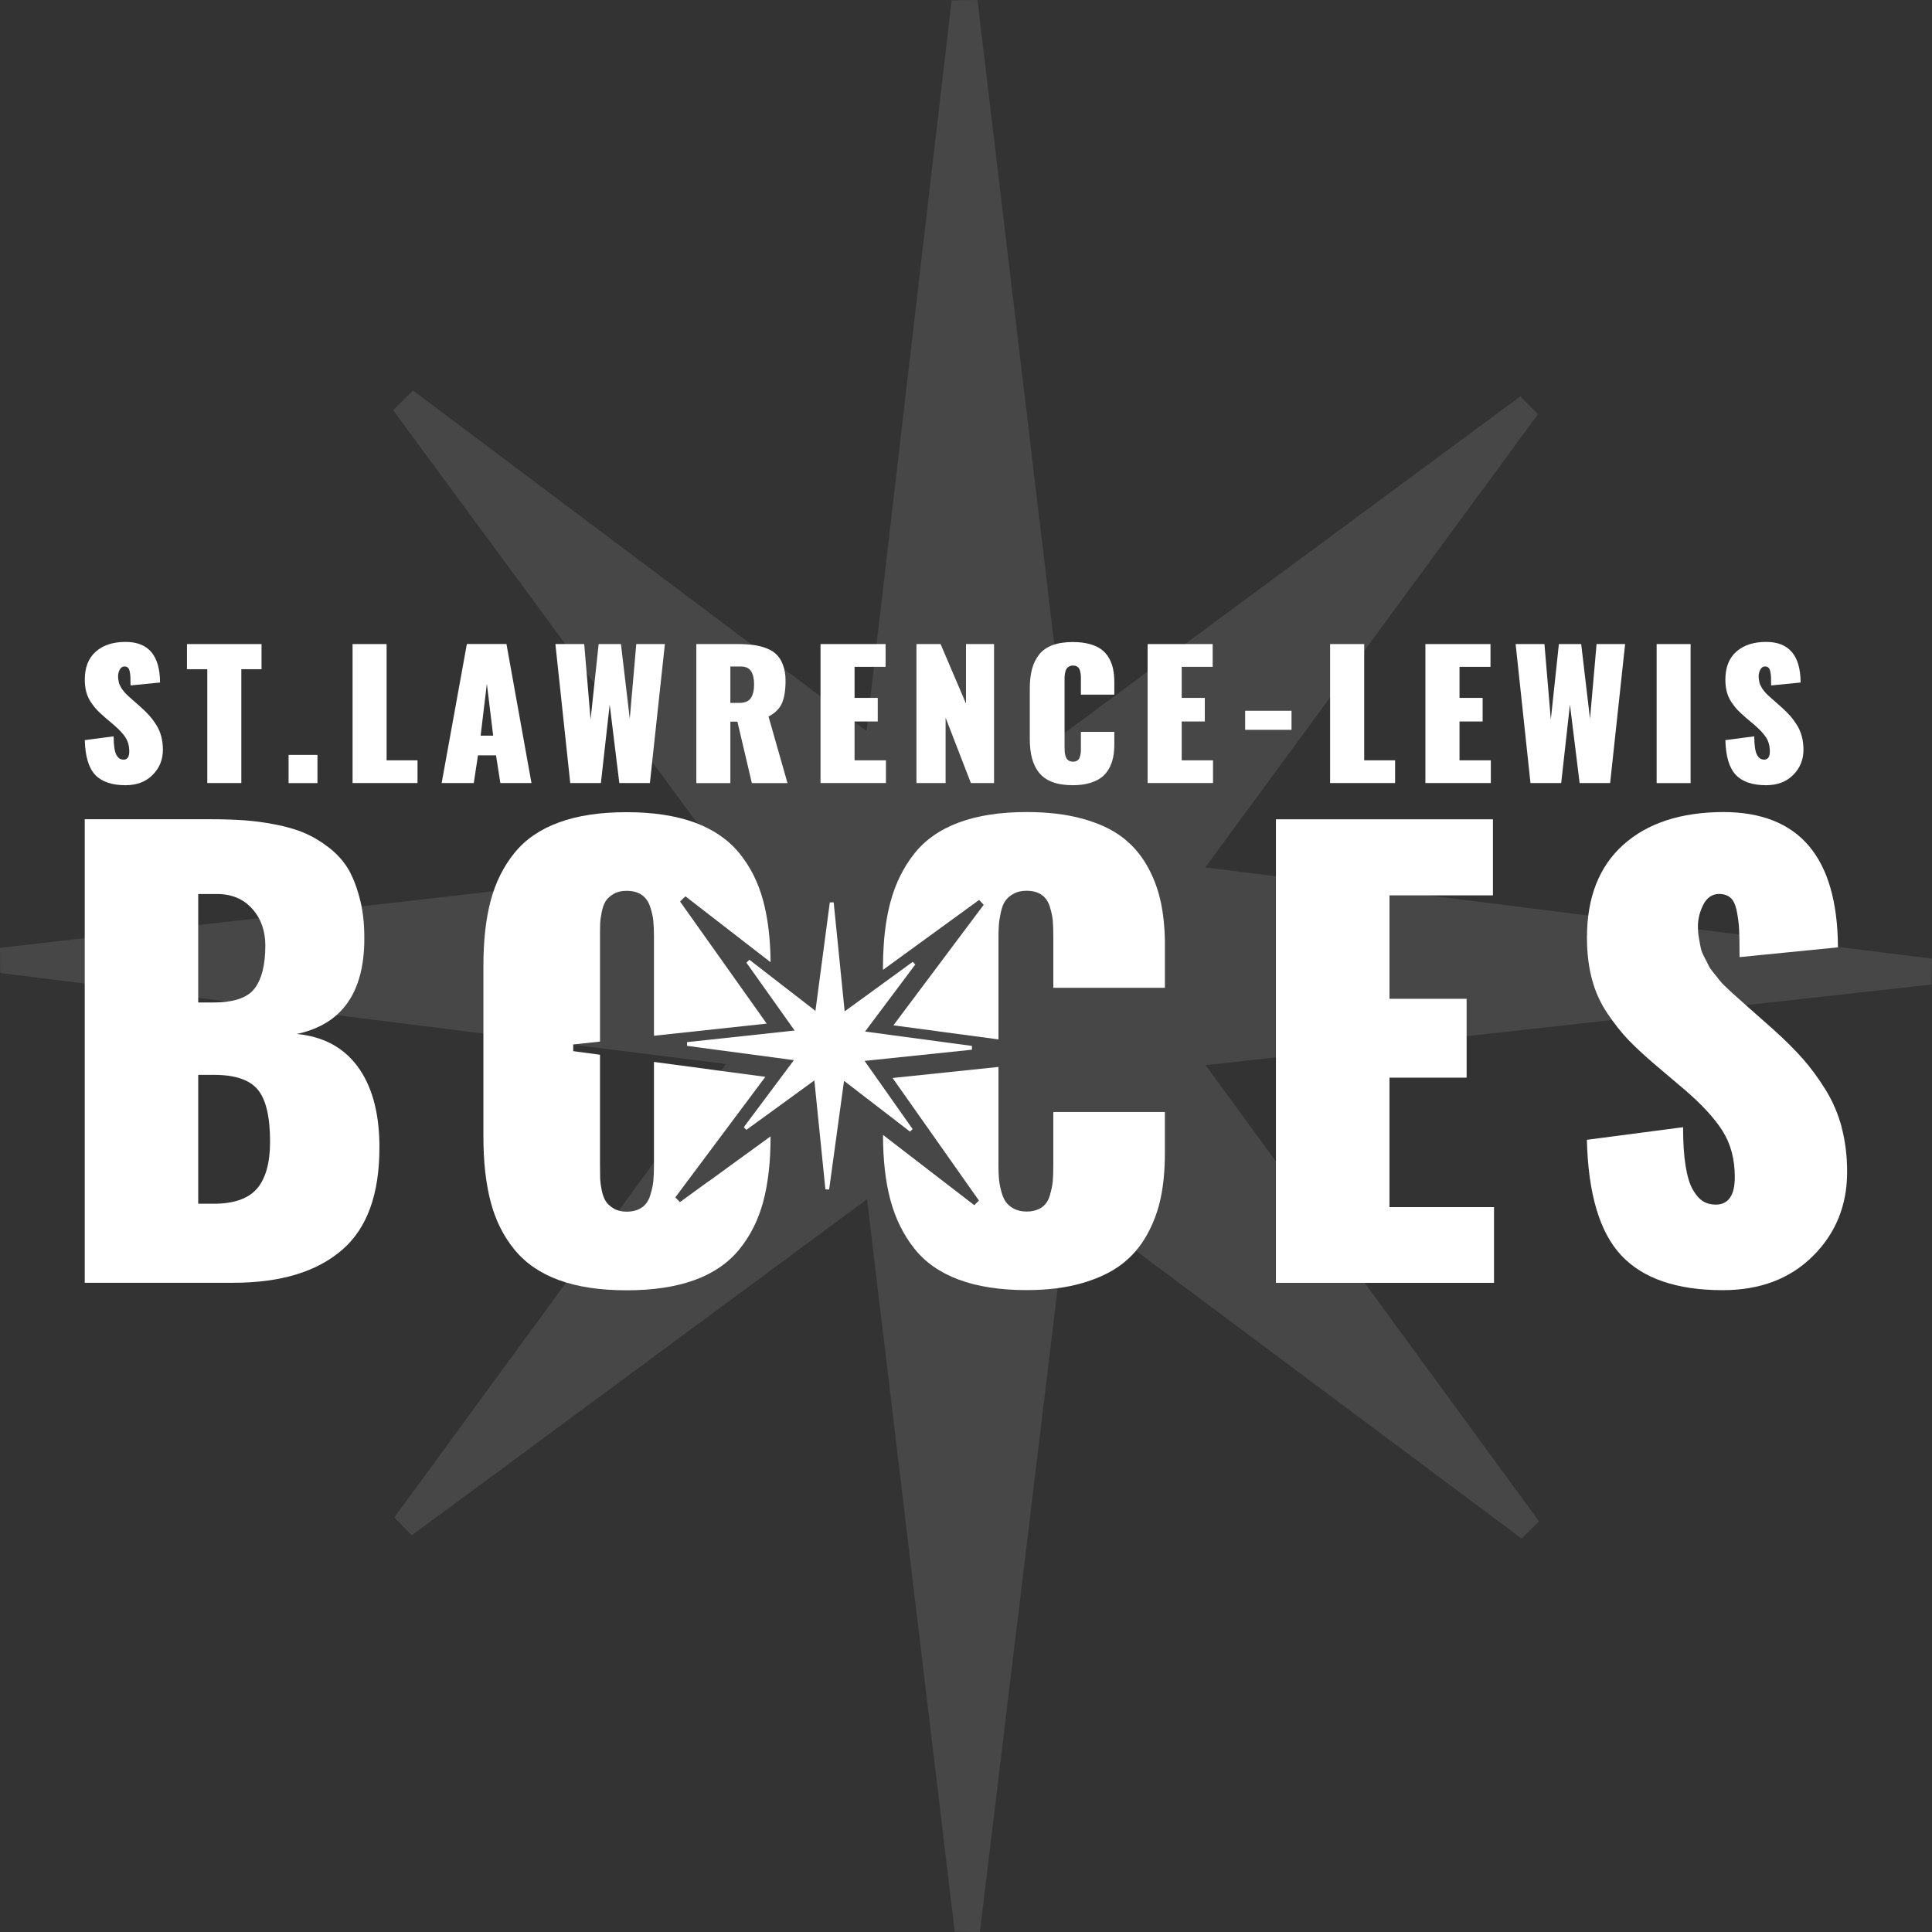
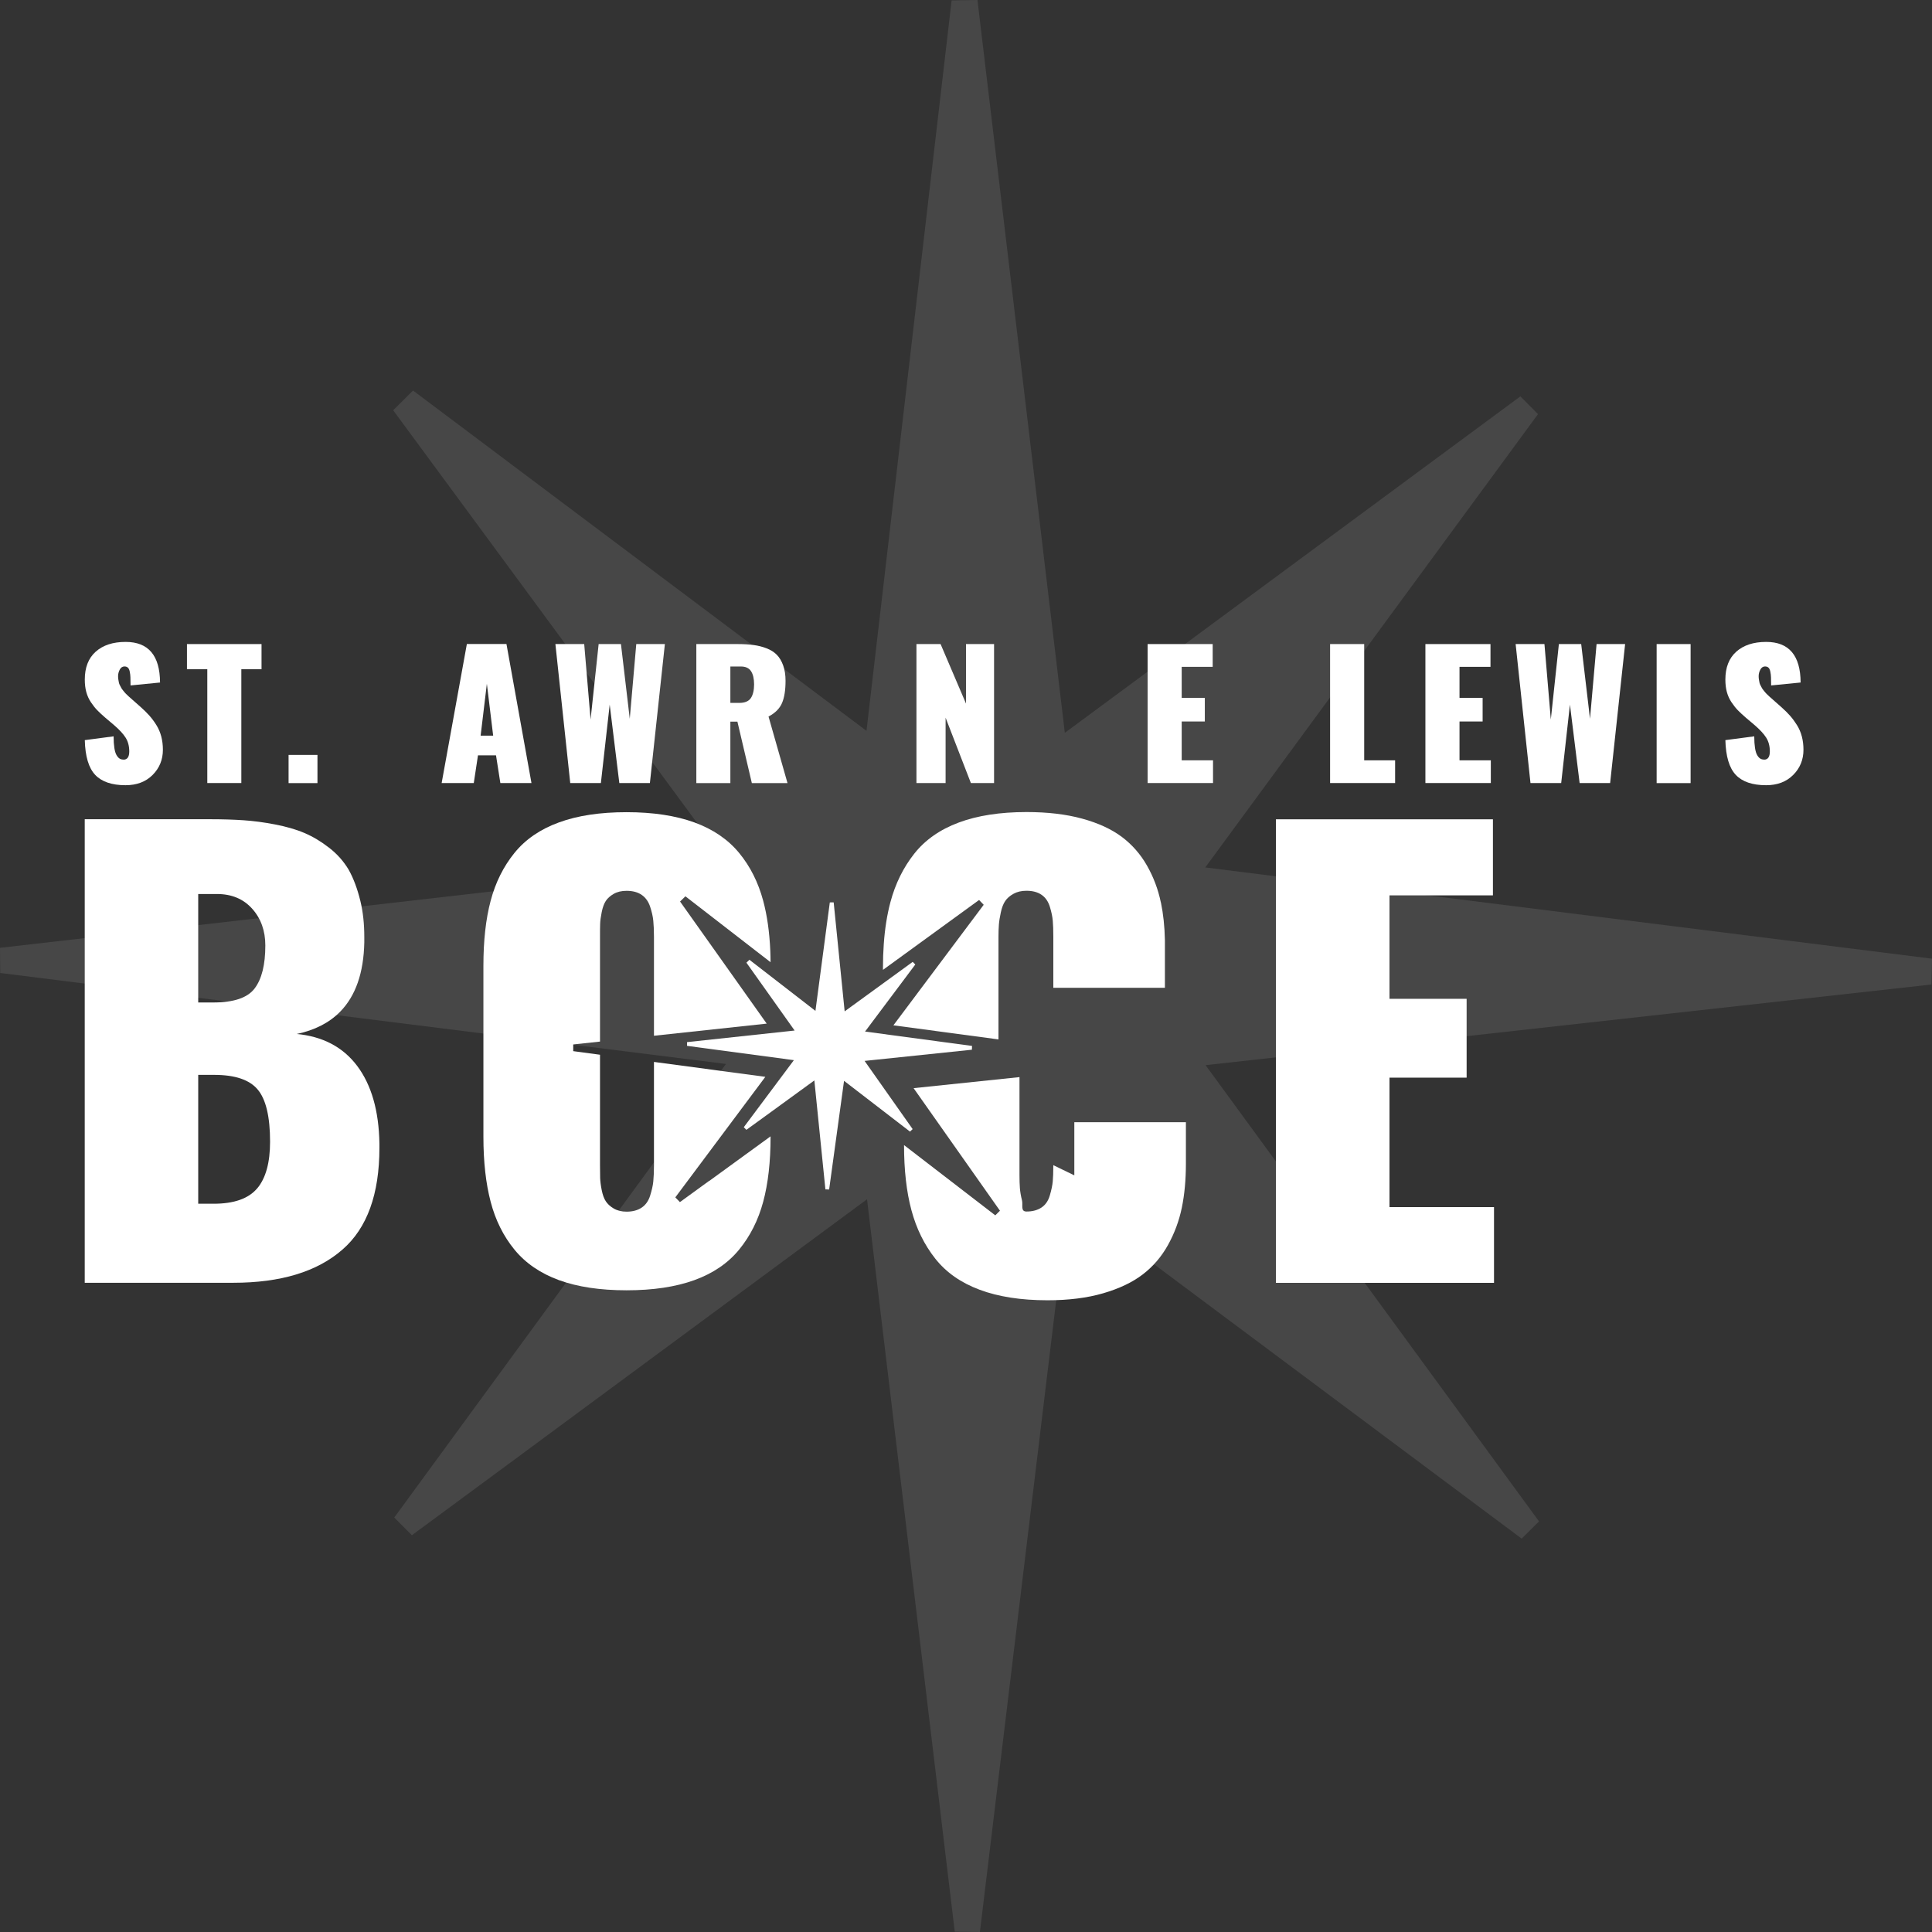
<svg xmlns="http://www.w3.org/2000/svg" id="Layer_1" width="285" height="285" viewBox="0 0 285 285">
  <rect x="0" y="0" width="285" height="285" fill="#333333" stroke="none" />
  <defs>
    <style>
      .cls-1 {
        fill: #fff;
      }

      .cls-2 {
        opacity: .1;
      }
    </style>
  </defs>
  <g class="cls-2">
    <polygon class="cls-1" points="60.93 57.61 127.82 107.81 140.38 .06 144.19 0 157.08 108.1 224.28 58.47 226.88 61.09 177.8 127.96 285 141.42 284.92 145.23 177.84 157.13 227.03 224.43 224.47 226.97 157.59 177.06 144.55 285 140.84 284.95 127.9 176.91 80.25 212.09 76.83 214.62 60.76 226.47 58.16 223.86 107.09 156.95 .03 143.53 0 139.82 107.33 127.51 58 60.52 60.93 57.61" />
  </g>
  <g>
    <path class="cls-1" d="M18.2,112.05c-.21,0-.4-.05-.56-.15s-.31-.27-.45-.51c-.14-.24-.25-.6-.32-1.06-.07-.46-.11-1.03-.11-1.71l-4.25.56c.06,2.39.57,4.1,1.53,5.12.96,1.02,2.46,1.53,4.48,1.53,1.65,0,2.98-.5,3.99-1.51,1.01-1.01,1.52-2.25,1.52-3.72,0-.7-.08-1.35-.24-1.96s-.4-1.17-.72-1.68c-.32-.52-.66-.97-1.01-1.37-.35-.4-.78-.82-1.28-1.27l-1.19-1.05s-.12-.1-.3-.27c-.18-.16-.29-.26-.32-.28-.03-.03-.13-.12-.28-.27s-.26-.25-.3-.31c-.04-.06-.12-.16-.25-.31-.12-.15-.21-.27-.25-.36-.04-.09-.1-.21-.19-.36-.08-.15-.14-.29-.16-.42-.02-.13-.05-.27-.08-.44-.03-.16-.04-.33-.04-.51,0-.32.08-.64.24-.95.16-.31.39-.47.69-.48.21,0,.39.06.51.17.13.11.22.31.28.59.06.28.09.56.1.83.01.27.02.67.02,1.21l4.35-.43c-.02-3.99-1.72-5.99-5.08-5.99-1.88,0-3.35.49-4.42,1.45-1.07.96-1.6,2.33-1.6,4.1,0,.68.07,1.29.22,1.84.15.55.38,1.06.69,1.52.31.46.61.84.92,1.16.3.31.69.67,1.16,1.08l1.3,1.1c.79.68,1.37,1.3,1.73,1.87.36.57.54,1.25.54,2.04s-.28,1.21-.84,1.21h0Z" />
    <polygon class="cls-1" points="30.58 115.51 35.6 115.51 35.6 98.72 38.58 98.72 38.58 95.01 27.58 95.01 27.58 98.72 30.58 98.72 30.58 115.51" />
    <rect class="cls-1" x="42.57" y="111.36" width="4.26" height="4.16" />
-     <polygon class="cls-1" points="57.03 95.01 52.01 95.01 52.01 115.51 61.59 115.51 61.59 112.16 57.03 112.16 57.03 95.01" />
    <path class="cls-1" d="M73.81,115.51h4.59l-3.69-20.51h-5.84l-3.72,20.51h4.74l.62-4.09h2.66l.64,4.09h0ZM70.9,108.52l.92-7.66.93,7.66h-1.84,0Z" />
    <polygon class="cls-1" points="88.64 115.51 89.94 103.94 91.36 115.51 95.87 115.51 98.08 95.01 93.86 95.01 92.9 106.03 91.6 95.01 88.31 95.01 87.12 106.14 86.18 95.01 81.93 95.01 84.12 115.51 88.64 115.51" />
    <path class="cls-1" d="M107.74,106.45h1.04l2.13,9.07h5.26l-2.8-9.82c.98-.51,1.64-1.18,1.99-1.99.35-.82.52-1.91.52-3.29,0-.87-.12-1.62-.35-2.26-.23-.64-.54-1.16-.93-1.56-.39-.4-.89-.72-1.51-.96-.61-.24-1.26-.4-1.93-.49-.67-.09-1.45-.14-2.32-.14h-6.12v20.51h5.02v-9.07h0ZM107.74,98.32h1.56c.69,0,1.19.23,1.49.69.3.46.45,1.11.45,1.95s-.16,1.55-.48,2.02c-.32.47-.89.71-1.71.71h-1.31v-5.37h0Z" />
-     <polygon class="cls-1" points="130.69 112.16 126.06 112.16 126.06 106.43 129.48 106.43 129.48 102.95 126.06 102.95 126.06 98.37 130.64 98.37 130.64 95.01 121.04 95.01 121.04 115.51 130.69 115.51 130.69 112.16" />
    <polygon class="cls-1" points="139.49 105.87 143.22 115.51 146.64 115.51 146.64 95.01 142.5 95.01 142.5 103.79 138.75 95.01 135.19 95.01 135.19 115.51 139.49 115.51 139.49 105.87" />
-     <path class="cls-1" d="M153.29,113.99c.48.61,1.14,1.07,1.97,1.38.83.31,1.83.46,3,.46.93,0,1.75-.1,2.46-.31.71-.21,1.29-.48,1.75-.83s.83-.79,1.12-1.3.49-1.07.61-1.65.18-1.23.18-1.95v-1.83h-4.93v2.35c0,.3,0,.53-.02.71-.02.18-.06.39-.13.62-.07.24-.19.42-.36.54-.17.12-.4.18-.67.18-.21,0-.4-.04-.56-.13s-.28-.19-.36-.32c-.08-.13-.15-.29-.2-.49-.05-.2-.08-.38-.09-.54s-.02-.35-.02-.56v-10.09c0-.21,0-.4.02-.56s.04-.34.09-.54c.05-.21.11-.37.19-.49s.2-.23.36-.32c.16-.09.35-.14.57-.14.27,0,.49.06.67.18.17.12.29.3.36.53.07.24.11.44.13.62.02.18.02.41.02.71v2.25h4.93v-1.84c0-.71-.06-1.35-.18-1.93-.12-.58-.32-1.12-.61-1.63-.29-.51-.66-.93-1.12-1.27s-1.04-.61-1.75-.8c-.71-.19-1.53-.29-2.46-.29-1.17,0-2.17.15-3,.46-.83.31-1.48.77-1.97,1.38-.48.61-.83,1.32-1.05,2.14-.22.82-.33,1.78-.33,2.89v7.41c0,1.11.11,2.07.33,2.88.22.82.57,1.53,1.05,2.14h0Z" />
    <polygon class="cls-1" points="174.32 106.43 177.73 106.43 177.73 102.95 174.32 102.95 174.32 98.37 178.89 98.37 178.89 95.01 169.29 95.01 169.29 115.51 178.94 115.51 178.94 112.16 174.32 112.16 174.32 106.43" />
-     <rect class="cls-1" x="183.68" y="104.85" width="6.84" height="2.81" />
    <polygon class="cls-1" points="205.8 112.16 201.24 112.16 201.24 95.01 196.21 95.01 196.21 115.51 205.8 115.51 205.8 112.16" />
    <polygon class="cls-1" points="219.92 112.16 215.3 112.16 215.3 106.43 218.71 106.43 218.71 102.95 215.3 102.95 215.3 98.37 219.87 98.37 219.87 95.01 210.27 95.01 210.27 115.51 219.92 115.51 219.92 112.16" />
    <polygon class="cls-1" points="239.73 95.01 235.52 95.01 234.55 106.03 233.25 95.01 229.96 95.01 228.77 106.14 227.83 95.01 223.58 95.01 225.77 115.51 230.3 115.51 231.59 103.94 233.02 115.51 237.52 115.51 239.73 95.01" />
    <rect class="cls-1" x="244.38" y="95.01" width="5.01" height="20.51" />
    <path class="cls-1" d="M260.22,112.05c-.21,0-.4-.05-.56-.15s-.31-.27-.45-.51c-.14-.24-.25-.6-.32-1.06-.07-.46-.11-1.03-.11-1.71l-4.26.56c.06,2.39.57,4.1,1.53,5.12.96,1.02,2.46,1.53,4.48,1.53,1.65,0,2.98-.5,3.99-1.51s1.52-2.25,1.52-3.72c0-.7-.08-1.35-.24-1.96s-.4-1.17-.72-1.68-.66-.97-1.01-1.37-.78-.82-1.28-1.27l-1.19-1.05s-.12-.1-.3-.27c-.18-.16-.29-.26-.32-.28-.03-.03-.13-.12-.28-.27s-.26-.25-.3-.31c-.04-.06-.12-.16-.25-.31-.12-.15-.21-.27-.25-.36-.04-.09-.1-.21-.19-.36-.08-.15-.14-.29-.16-.42-.02-.13-.05-.27-.08-.44-.03-.16-.04-.33-.04-.51,0-.32.08-.64.24-.95.16-.31.39-.47.69-.48.21,0,.39.06.51.17.13.11.22.31.28.59.06.28.09.56.1.83.01.27.02.67.02,1.21l4.35-.43c-.02-3.99-1.72-5.99-5.08-5.99-1.88,0-3.35.49-4.42,1.45-1.07.96-1.6,2.33-1.6,4.1,0,.68.07,1.29.22,1.84.15.55.38,1.06.69,1.52.31.46.61.84.92,1.16.3.31.69.67,1.16,1.08l1.3,1.1c.79.68,1.37,1.3,1.73,1.87.36.57.54,1.25.54,2.04s-.28,1.21-.84,1.21h0Z" />
    <path class="cls-1" d="M43.72,152.54c2.69-.56,4.83-1.65,6.44-3.28,2.29-2.32,3.49-5.74,3.58-10.25v-.78c0-1.95-.19-3.72-.58-5.32-.44-1.81-1.02-3.35-1.73-4.62-.74-1.24-1.7-2.32-2.89-3.24-1.18-.92-2.39-1.64-3.63-2.17s-2.68-.94-4.33-1.26c-1.65-.32-3.2-.52-4.66-.62s-3.09-.15-4.91-.15H12.5v68.38h21.9c7.01,0,12.39-1.63,16.13-4.91,3.63-3.16,5.44-8.17,5.44-15.01v-.62c-.08-4.84-1.18-8.65-3.28-11.45-2.1-2.79-5.09-4.36-8.97-4.72h0ZM29.24,131.88h2.76c2.17,0,3.9.72,5.2,2.17,1.29,1.44,1.94,3.25,1.94,5.42,0,2.83-.52,4.94-1.57,6.33-1.04,1.39-3.08,2.08-6.1,2.08h-2.23v-16h0ZM37.94,175.3c-1.27,1.51-3.41,2.27-6.43,2.27h-2.27v-19.01h2.35c3.08,0,5.22.72,6.43,2.17,1.21,1.44,1.82,4.01,1.82,7.69,0,3.08-.63,5.38-1.9,6.89h0Z" />
    <path class="cls-1" d="M104.62,174.19l-4.32,3.14-.68-.7,13.28-17.78-16.43-2.2v15.29c0,.93-.04,1.72-.1,2.35s-.23,1.33-.47,2.1-.66,1.36-1.24,1.75-1.32.6-2.23.6c-.74,0-1.37-.16-1.9-.47s-.91-.67-1.17-1.07-.46-.95-.6-1.65-.21-1.29-.23-1.75c-.01-.47-.02-1.09-.02-1.86v-16.35l-3.95-.53v-.99s3.95-.42,3.95-.42v-15.48c0-.8,0-1.42.02-1.88.01-.45.09-1.03.23-1.73s.34-1.25.6-1.65.65-.75,1.17-1.05,1.15-.45,1.9-.45c.91,0,1.65.2,2.23.6.58.4.99.98,1.24,1.73.25.76.41,1.45.47,2.08s.1,1.42.1,2.35v14.62l16.63-1.79-7.18-10.12-5.6-7.89.79-.77,10.58,8.19,1.98,1.53c0-.57-.02-1.13-.04-1.68-.12-2.77-.47-5.24-1.05-7.39-.73-2.71-1.91-5.06-3.55-7.05-1.64-1.99-3.84-3.49-6.6-4.5-2.76-1-6.1-1.51-10-1.51s-7.23.5-9.98,1.51c-2.75,1-4.94,2.5-6.56,4.5s-2.79,4.34-3.51,7.05-1.07,5.91-1.07,9.59v25.24c0,3.69.36,6.88,1.07,9.59s1.88,5.06,3.51,7.05,3.81,3.49,6.56,4.5c2.75,1,6.08,1.5,9.98,1.5s7.24-.5,10-1.5c2.76-1,4.96-2.5,6.6-4.5,1.63-1.99,2.82-4.34,3.55-7.05.73-2.71,1.09-5.9,1.09-9.59v-.07l-8.14,5.92-.92.67h0Z" />
-     <path class="cls-1" d="M155.38,171.88c0,.99-.03,1.78-.08,2.37s-.2,1.29-.43,2.08c-.23.8-.64,1.4-1.22,1.79s-1.32.6-2.23.6c-.71,0-1.34-.14-1.88-.43-.54-.29-.94-.65-1.22-1.07s-.49-.98-.66-1.65c-.17-.67-.27-1.28-.31-1.82-.04-.54-.06-1.16-.06-1.88v-14.48l-15.62,1.63,12.74,18.08-.69.68-13.46-10.36c0,3.68.36,6.88,1.09,9.6.73,2.72,1.9,5.1,3.51,7.14s3.79,3.57,6.56,4.6c2.76,1.03,6.1,1.55,10,1.55,3.11,0,5.84-.34,8.21-1.03s4.31-1.61,5.84-2.78c1.53-1.17,2.77-2.62,3.73-4.35s1.64-3.57,2.04-5.51c.4-1.94.6-4.1.6-6.5v-6.1h-16.46v7.84h0Z" />
+     <path class="cls-1" d="M155.38,171.88c0,.99-.03,1.78-.08,2.37s-.2,1.29-.43,2.08c-.23.8-.64,1.4-1.22,1.79s-1.32.6-2.23.6s-.49-.98-.66-1.65c-.17-.67-.27-1.28-.31-1.82-.04-.54-.06-1.16-.06-1.88v-14.48l-15.62,1.63,12.74,18.08-.69.68-13.46-10.36c0,3.68.36,6.88,1.09,9.6.73,2.72,1.9,5.1,3.51,7.14s3.79,3.57,6.56,4.6c2.76,1.03,6.1,1.55,10,1.55,3.11,0,5.84-.34,8.21-1.03s4.31-1.61,5.84-2.78c1.53-1.17,2.77-2.62,3.73-4.35s1.64-3.57,2.04-5.51c.4-1.94.6-4.1.6-6.5v-6.1h-16.46v7.84h0Z" />
    <path class="cls-1" d="M171.24,133.11c-.4-1.93-1.08-3.73-2.04-5.42-.96-1.69-2.21-3.11-3.73-4.25-1.53-1.14-3.47-2.03-5.84-2.68s-5.1-.97-8.21-.97c-3.91,0-7.24.52-10,1.55s-4.95,2.56-6.56,4.6c-1.61,2.04-2.78,4.41-3.51,7.14-.49,1.84-.82,3.9-.98,6.19-.08,1.1-.12,2.25-.12,3.46v.34l5.53-4.02,8.65-6.29.68.71-4.06,5.42-9.26,12.36,15.5,2.08v-15.09c0-.71.02-1.33.06-1.85.04-.52.14-1.13.29-1.82.15-.69.36-1.24.64-1.65.27-.41.68-.77,1.22-1.07.54-.3,1.17-.45,1.92-.45.91,0,1.65.2,2.23.6.58.4.98.99,1.22,1.77s.38,1.47.43,2.06.08,1.38.08,2.37v7.51h16.46v-6.15c0-.29,0-.57,0-.86-.04-2.03-.24-3.89-.59-5.58h0Z" />
    <polygon class="cls-1" points="204.97 158.97 216.35 158.97 216.35 147.34 204.97 147.34 204.97 139.82 204.97 132.08 220.23 132.08 220.23 120.86 188.22 120.86 188.22 139.09 188.22 189.24 220.39 189.24 220.39 178.07 204.97 178.07 204.97 158.97" />
-     <path class="cls-1" d="M271.69,166.33c-.54-2.02-1.34-3.89-2.41-5.61-1.07-1.72-2.19-3.24-3.36-4.56s-2.59-2.74-4.27-4.25l-3.96-3.5c-.06-.06-.39-.35-.99-.89-.61-.54-.96-.85-1.07-.95-.11-.1-.43-.39-.95-.89-.52-.49-.85-.84-.99-1.03s-.41-.54-.82-1.03c-.04-.05-.09-.1-.13-.16-.34-.42-.58-.77-.7-1.04-.14-.3-.34-.71-.62-1.22-.28-.51-.45-.98-.54-1.4s-.17-.91-.27-1.46c-.1-.55-.14-1.11-.14-1.69,0-1.07.26-2.13.78-3.17s1.29-1.58,2.31-1.61c.71,0,1.28.19,1.71.56.43.37.74,1.03.93,1.98s.31,1.87.35,2.76c.04.89.06,2.23.06,4.02l14.52-1.44c-.08-13.31-5.73-19.96-16.95-19.96-6.27.03-11.18,1.64-14.74,4.85-3.56,3.2-5.34,7.76-5.34,13.67,0,1.23.07,2.39.22,3.5.12.93.3,1.81.52,2.65.49,1.84,1.26,3.53,2.29,5.05s2.05,2.81,3.05,3.86c1,1.04,2.29,2.24,3.86,3.59l4.33,3.67c2.64,2.25,4.56,4.33,5.75,6.23,1.2,1.9,1.79,4.17,1.79,6.8s-.93,4.04-2.8,4.04c-.72,0-1.34-.16-1.88-.49-.54-.33-1.04-.9-1.51-1.71s-.82-1.99-1.07-3.53-.37-3.44-.37-5.69l-14.19,1.86c.19,7.97,1.89,13.67,5.09,17.07s8.19,5.11,14.95,5.11c5.5,0,9.93-1.68,13.3-5.03,3.37-3.35,5.05-7.49,5.05-12.41,0-2.34-.27-4.52-.8-6.54h0Z" />
    <polygon class="cls-1" points="134.63 166.56 127.54 156.5 143.37 154.85 143.39 154.29 127.61 152.17 135.02 142.28 134.64 141.89 124.6 149.19 122.98 133.11 122.41 133.12 120.29 149.12 110.55 141.58 110.11 142.01 117.22 152.02 101.35 153.73 101.35 154.28 117.11 156.39 109.72 166.28 110.1 166.67 112.5 164.93 113.01 164.56 120.13 159.38 121.76 175.45 122.31 175.47 124.51 159.44 134.24 166.93 134.63 166.56" />
  </g>
</svg>